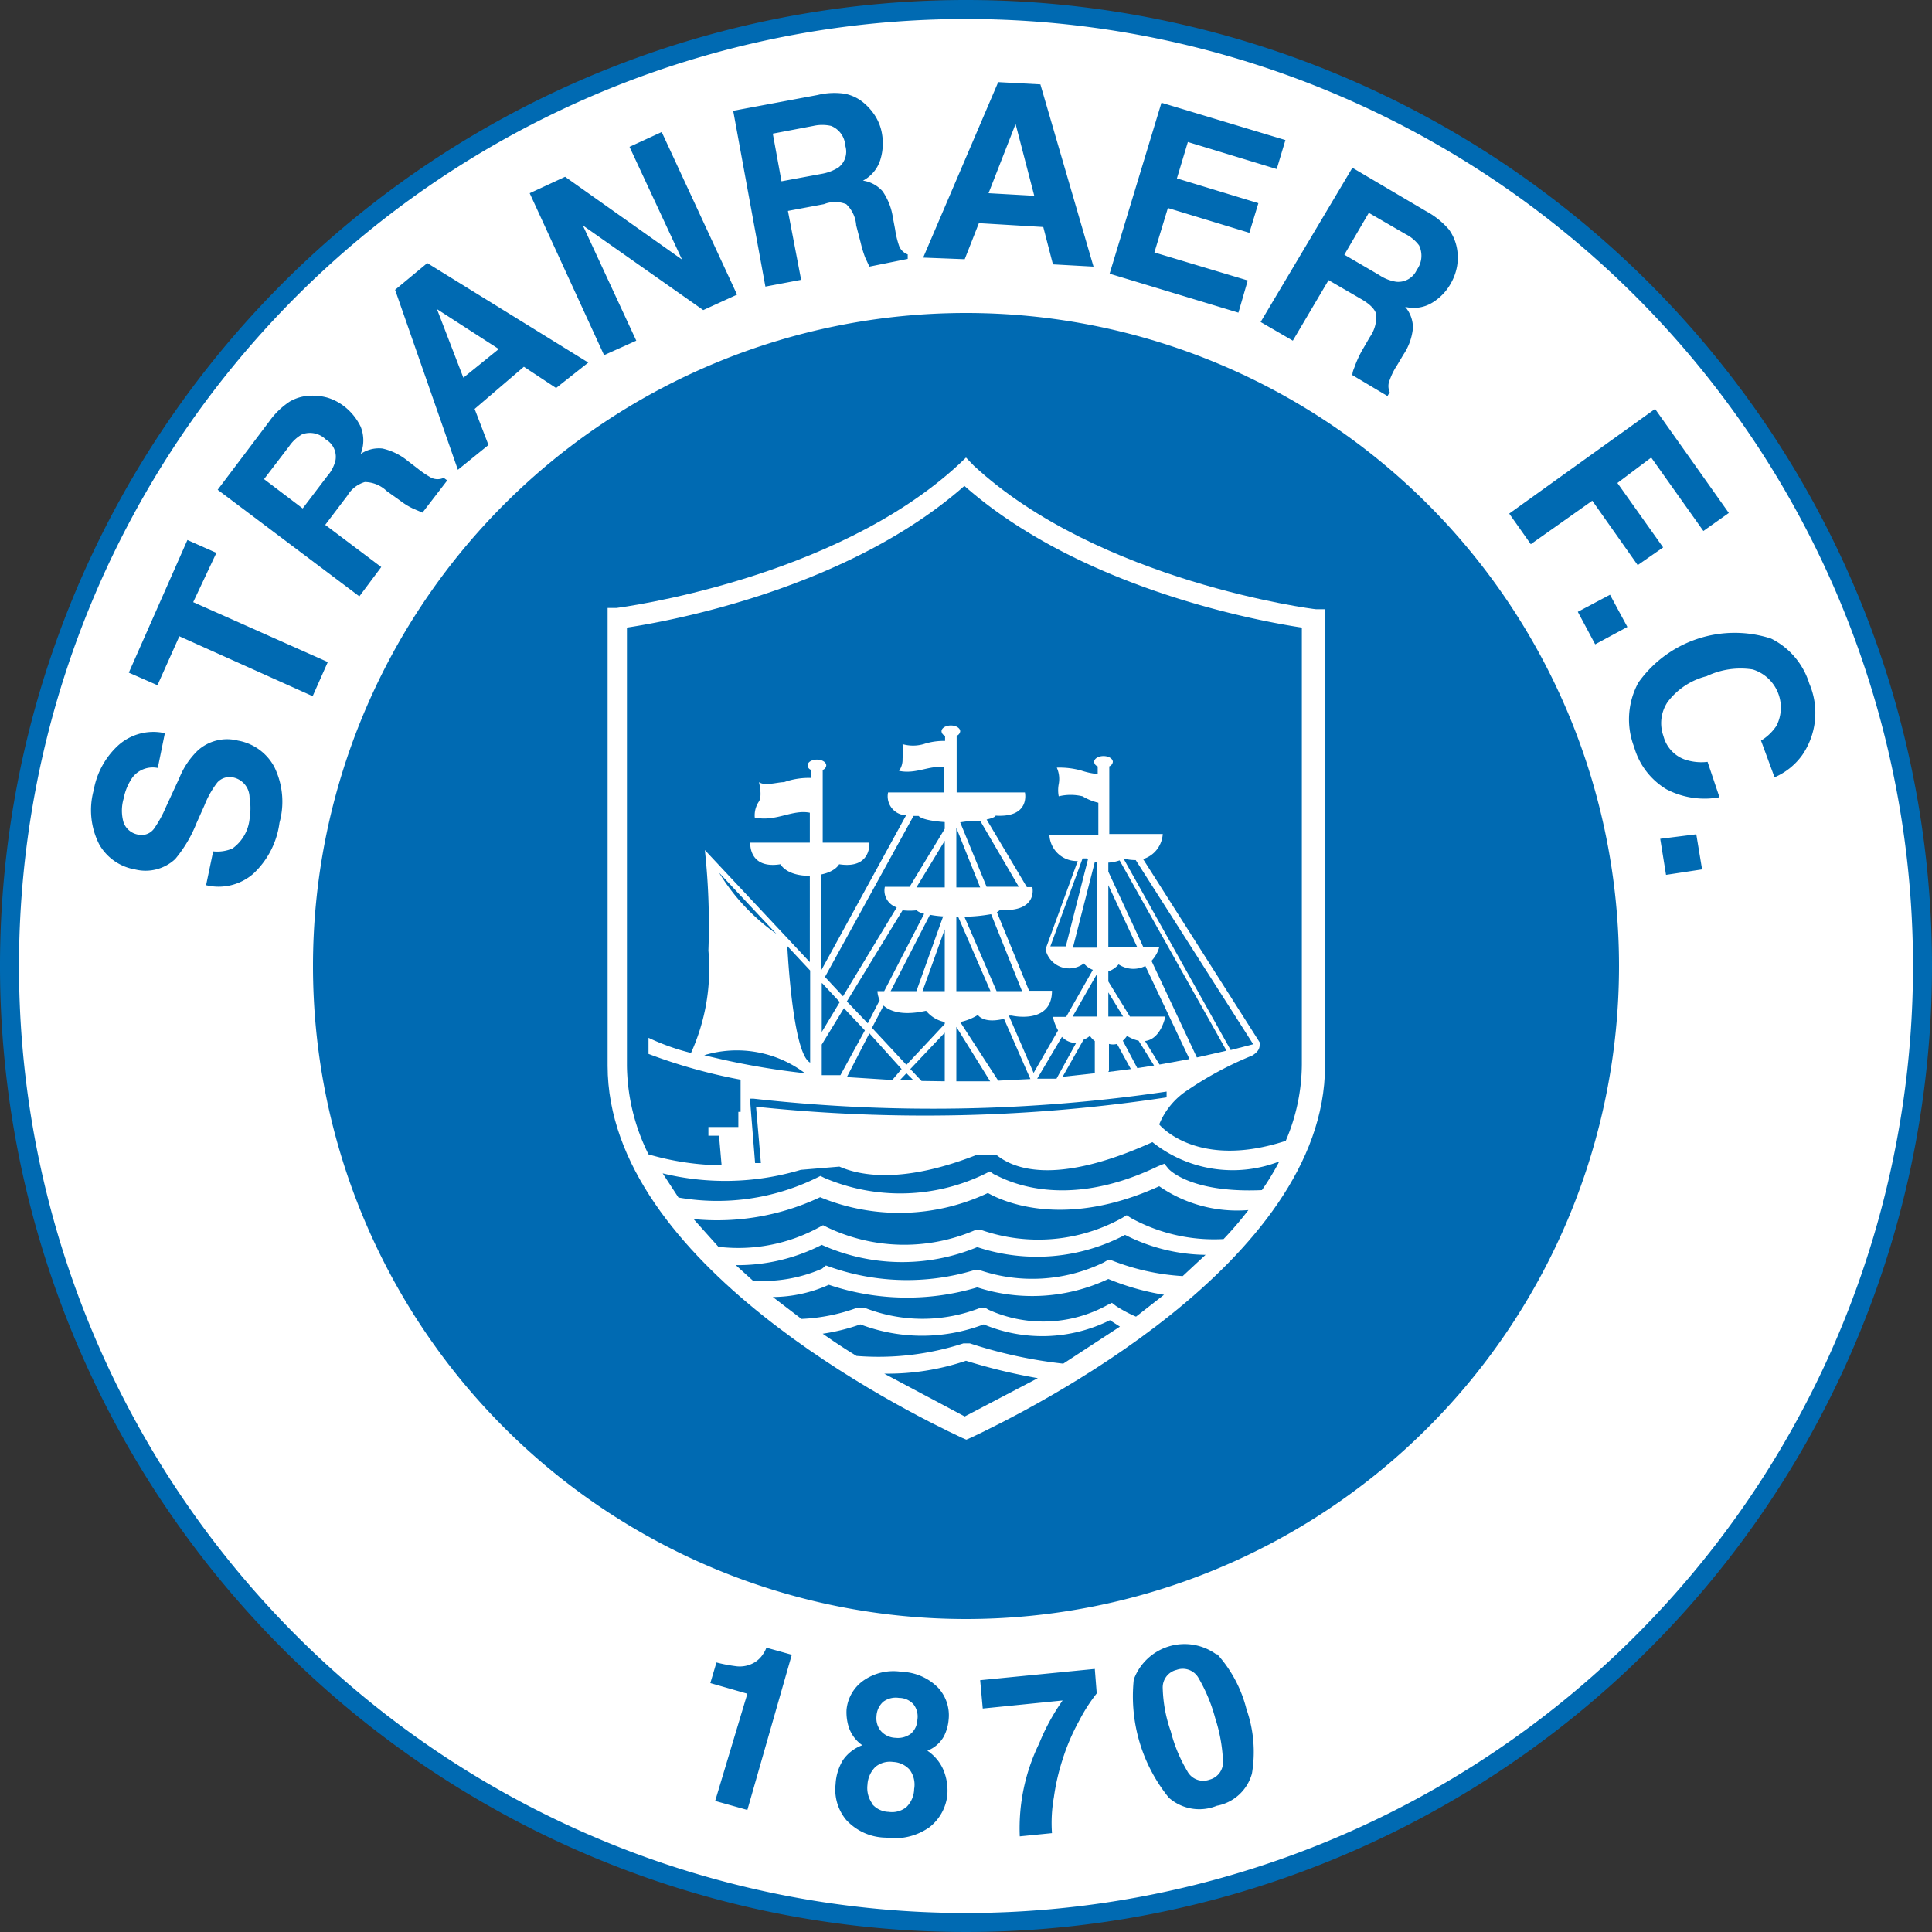
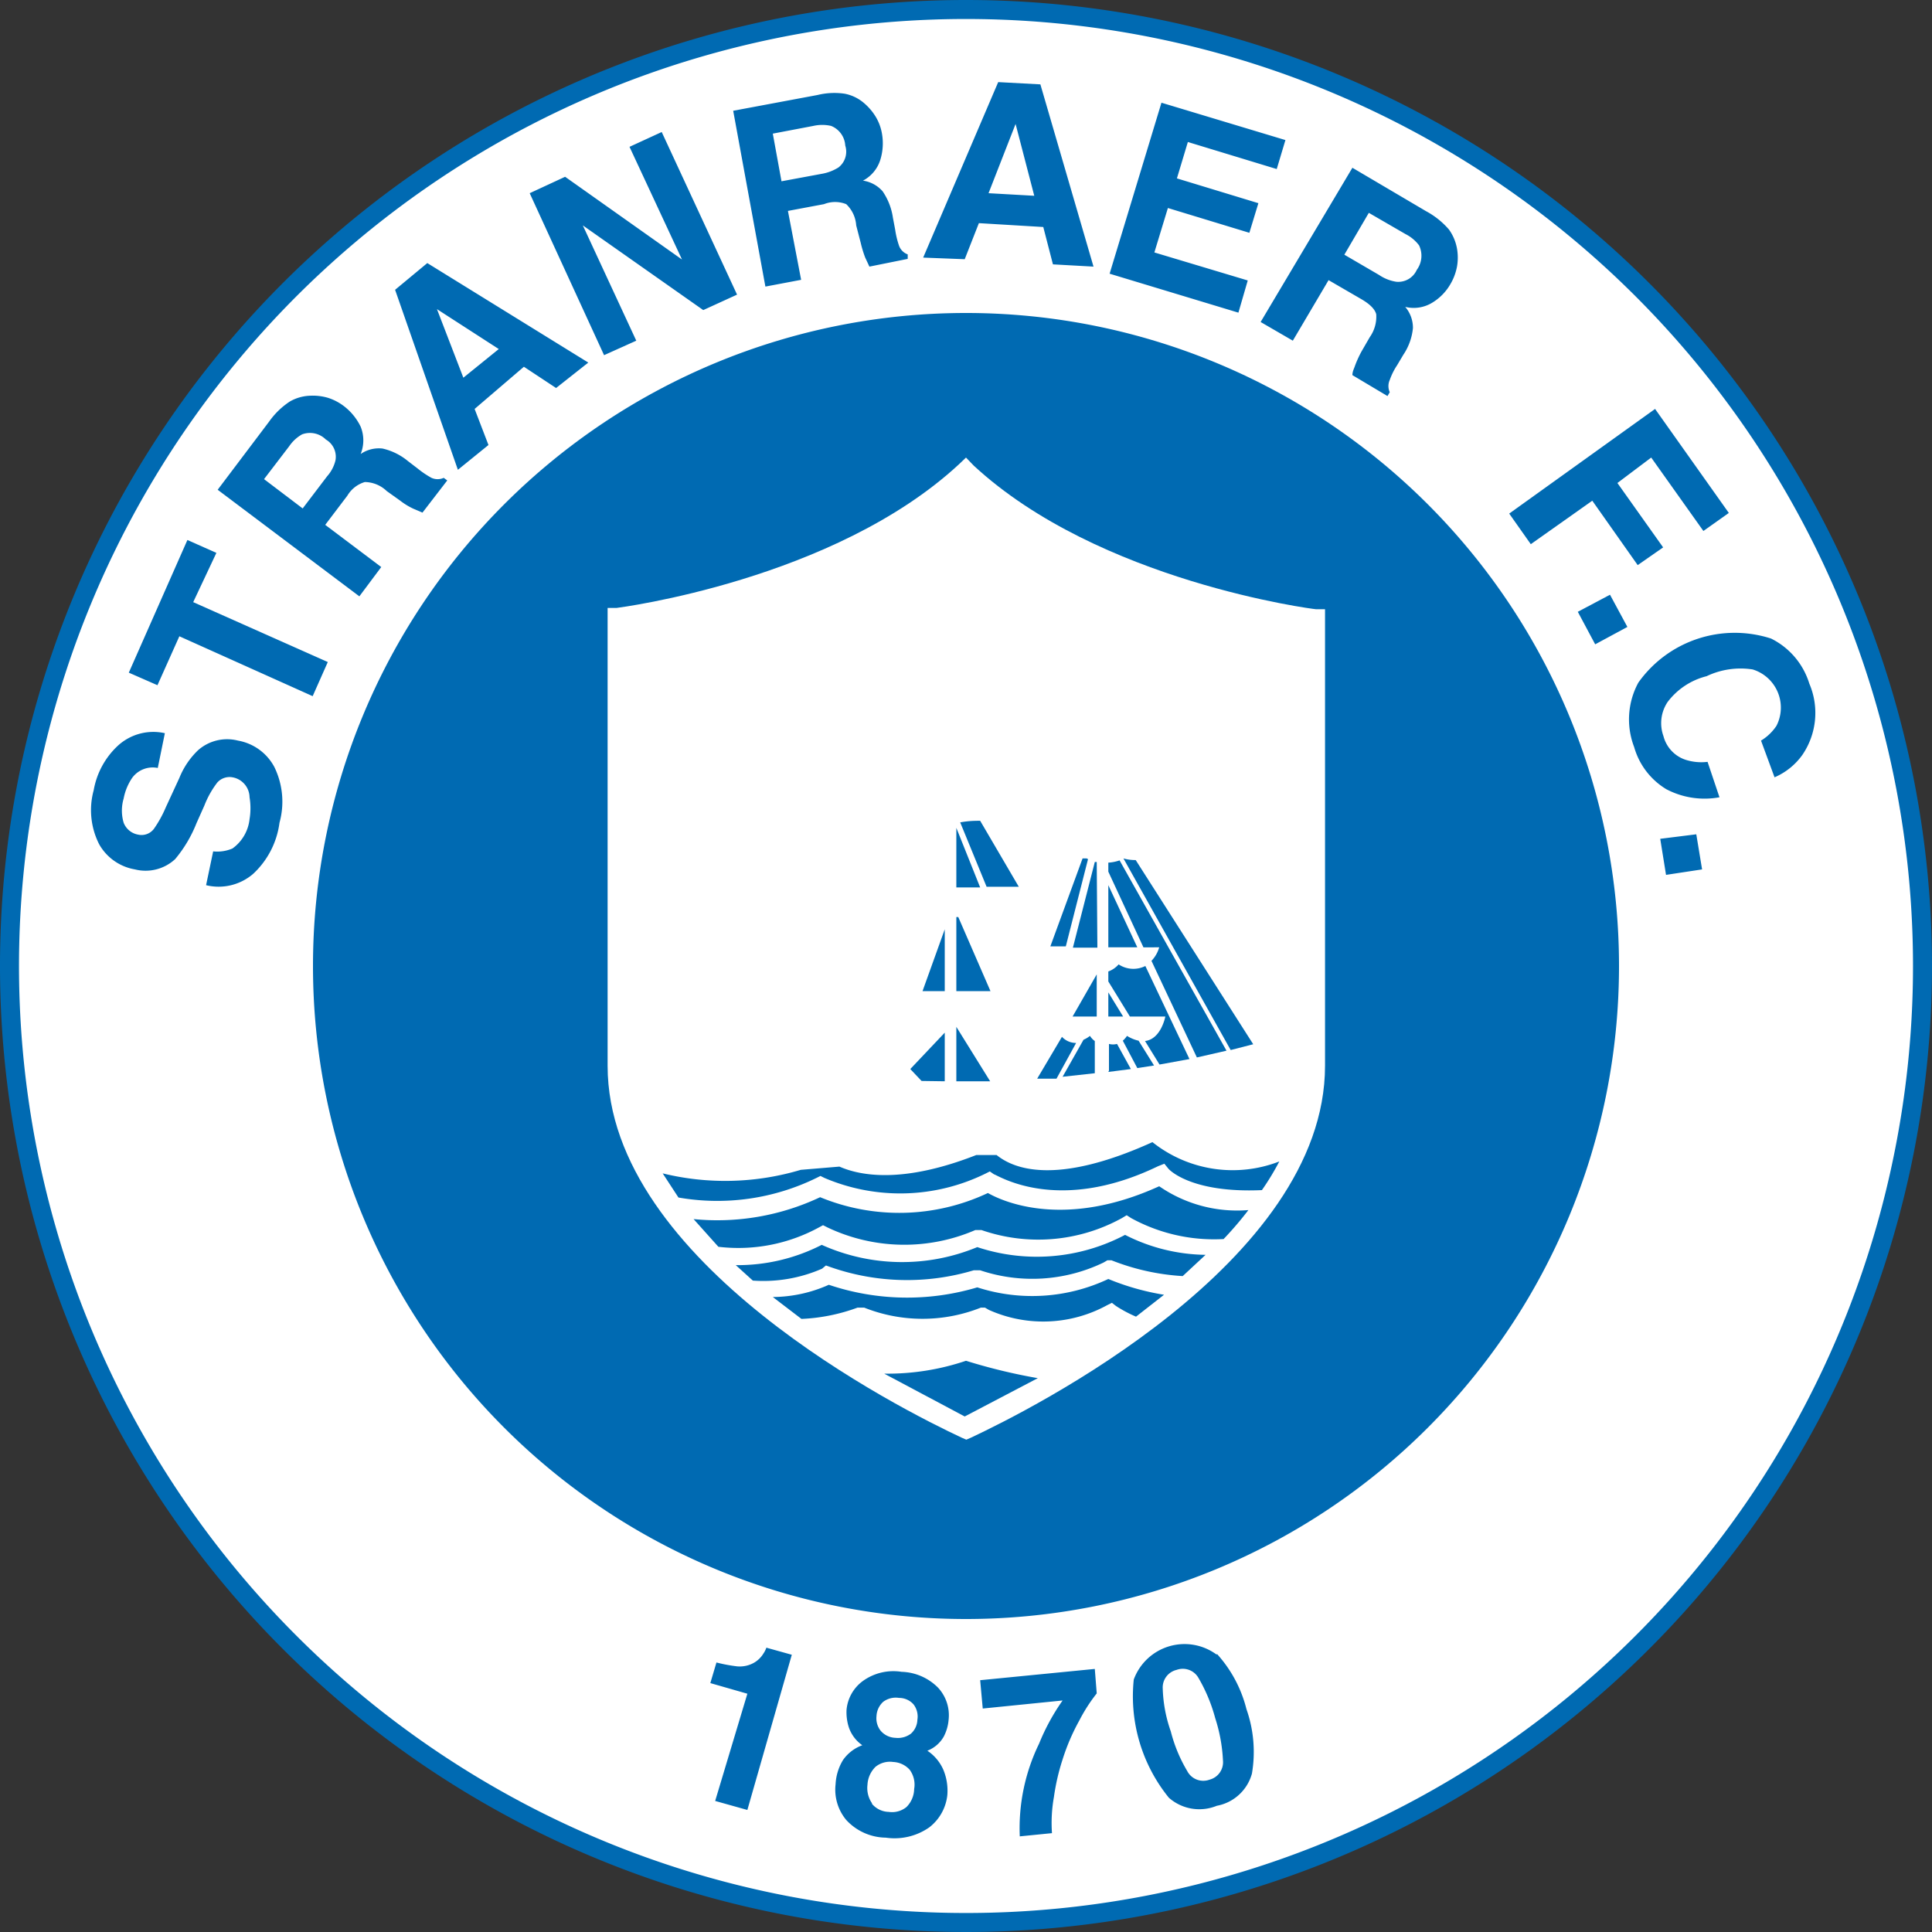
<svg xmlns="http://www.w3.org/2000/svg" width="60" height="60">
  <rect width="100%" height="100%" fill="#333333" stroke="none" />
  <path d="M60,30A30,30,0,1,1,30,0,30,30,0,0,1,60,30Z" fill="#006ab2" />
  <path d="M59.41,30A29.41,29.41,0,1,1,30,.59,29.41,29.41,0,0,1,59.41,30Z" fill="#fff" />
  <path d="M22.06 52.27l.19-.64a4.9 4.9 0 0 0 .64.12.9.9 0 0 0 .54-.12.83.83 0 0 0 .28-.28.73.73 0 0 0 .09-.18l.79.22-1.38 4.82-1-.28 1-3.33zm4.12 2.39a1.25 1.25 0 0 1 .6-.46 1.11 1.11 0 0 1-.42-.56 1.54 1.54 0 0 1-.07-.54 1.25 1.25 0 0 1 .5-.89 1.62 1.62 0 0 1 1.21-.29 1.66 1.66 0 0 1 1.13.49 1.26 1.26 0 0 1 .33 1 1.38 1.38 0 0 1-.15.52 1 1 0 0 1-.51.44 1.37 1.37 0 0 1 .5.6 1.69 1.69 0 0 1 .12.78 1.46 1.46 0 0 1-.56 1 1.88 1.88 0 0 1-1.35.32 1.7 1.7 0 0 1-1.23-.55 1.47 1.47 0 0 1-.33-1.11 1.59 1.59 0 0 1 .23-.75zm.9 1.36a.7.7 0 0 0 .52.25.71.71 0 0 0 .55-.15.81.81 0 0 0 .24-.56.78.78 0 0 0-.14-.6.73.73 0 0 0-.51-.24.71.71 0 0 0-.55.15.84.84 0 0 0-.25.56.83.83 0 0 0 .14.57zm.27-2.27a.63.63 0 0 0 .46.22.67.67 0 0 0 .48-.13.6.6 0 0 0 .2-.43.62.62 0 0 0-.12-.48.6.6 0 0 0-.45-.2.65.65 0 0 0-.49.12.64.64 0 0 0-.21.45.62.62 0 0 0 .13.45zm6.71-1.16a5.15 5.15 0 0 0-.54.84 6.54 6.54 0 0 0-.52 1.21 6.79 6.79 0 0 0-.27 1.17 4.57 4.57 0 0 0-.06 1.12l-1 .1a6 6 0 0 1 .6-2.88 6.66 6.66 0 0 1 .73-1.34l-2.48.25-.08-.88 3.56-.35zm3.73-1.23a4 4 0 0 1 .92 1.72 4 4 0 0 1 .17 2 1.39 1.39 0 0 1-1.09 1 1.43 1.43 0 0 1-1.49-.25 5 5 0 0 1-1.09-3.67 1.68 1.68 0 0 1 2.58-.77zM36.87 55a.56.56 0 0 0 .69.27.56.56 0 0 0 .42-.6 5 5 0 0 0-.24-1.31 5.07 5.07 0 0 0-.52-1.25.56.56 0 0 0-.68-.25.56.56 0 0 0-.43.58 4.36 4.36 0 0 0 .25 1.33 4.63 4.63 0 0 0 .51 1.23zm13.41-25A20.28 20.28 0 1 1 30 9.72 20.28 20.28 0 0 1 50.28 30z" fill="#006ab2" />
  <path d="M29.78 14.42c-3.89 3.6-10.56 4.45-10.63 4.46h-.28V33.1c0 6.12 9.16 10.69 11 11.55l.14.06.14-.06c1.83-.86 11-5.43 11-11.55V18.92h-.28c-.07 0-6.74-.86-10.63-4.46l-.24-.25z" fill="#fff" />
  <g fill="#006ab2">
-     <path d="M34.47 41a4.71 4.71 0 0 1-3.92.13 5.38 5.38 0 0 1-3.83 0 6.25 6.25 0 0 1-1.17.29q.54.38 1.05.69a8.55 8.55 0 0 0 3.32-.39h.1.1a14.4 14.4 0 0 0 2.9.63l1.76-1.15z" />
    <path d="M34.42 39.72a5.54 5.54 0 0 1-4.07.26 7.61 7.61 0 0 1-4.61-.08 4.32 4.32 0 0 1-1.74.38l.89.68a5.73 5.73 0 0 0 1.74-.35h.11.1a4.9 4.9 0 0 0 3.62 0h.13l.12.07a4.13 4.13 0 0 0 3.68-.15l.14-.07.13.1a4.12 4.12 0 0 0 .62.33l.87-.68a7.79 7.79 0 0 1-1.73-.49zm.52-1.37a5.87 5.87 0 0 1-4.59.38 6.09 6.09 0 0 1-4.83-.07 5.73 5.73 0 0 1-2.67.63l.53.48a4.55 4.55 0 0 0 2.15-.37l.12-.1.14.05a7.21 7.21 0 0 0 4.45.1h.1.1a5.09 5.09 0 0 0 3.83-.24l.12-.07h.13a7.13 7.13 0 0 0 2.21.49l.71-.66a5.64 5.64 0 0 1-2.5-.62zM36 36.84c-2.92 1.33-4.83.49-5.32.21a6.45 6.45 0 0 1-5.21.13 7.48 7.48 0 0 1-3.93.68l.77.86a5.23 5.23 0 0 0 3.12-.6l.13-.07.14.07a5.56 5.56 0 0 0 4.59.08h.09.1a5.38 5.38 0 0 0 4.36-.37l.15-.09.14.09a5.36 5.36 0 0 0 2.87.65 10.78 10.78 0 0 0 .77-.9 4.26 4.26 0 0 1-2.77-.74zm-6.66-7.98l-.69 1.92h.69v-1.92zm0 4.72v-1.51l-1.07 1.13.35.37z" />
-     <path d="M29.34 31.74a1 1 0 0 1-.58-.35c-.76.17-1.14 0-1.32-.16l-.36.69 1.07 1.15 1.19-1.27v-.06zm0-5.63l-.88 1.45h.88zm0-.58c-.73-.05-.81-.19-.81-.19h-.16l-2.75 5 .56.6 1.67-2.76a.55.55 0 0 1-.37-.64h.77l1.09-1.8v-.23zm-3.82 7.86h.58l.76-1.39-.65-.69-.69 1.13zm5.26-5a5 5 0 0 1-.83.08l1 2.31h.79zm-5.26 2.15v1.51l.56-.93-.55-.59-.01.01zM25 33.33a3.51 3.51 0 0 0-3.13-.56 23.42 23.42 0 0 0 3.13.56zm11.23.75v-.18a49.88 49.88 0 0 1-12.83.22h-.11l.16 2h.18l-.15-1.75a50.12 50.12 0 0 0 12.75-.29zM24.11 29l-1.78-1.9a6.39 6.39 0 0 0 1.78 1.9zm6.26 2.52a1.7 1.7 0 0 1-.55.22L31 33.56l1-.05-.82-1.87c-.65.16-.81-.12-.81-.12z" />
-     <path d="M22.41 36.19l-.08-.92H22V35h.93v-.47H23v-1a16.76 16.76 0 0 1-2.86-.8v-.5a7 7 0 0 0 1.32.47 6.33 6.33 0 0 0 .54-3.18 21.68 21.68 0 0 0-.11-3.12l3.26 3.48V27.2c-.74 0-.91-.36-.91-.36-1 .16-.94-.67-.94-.67h1.85v-.93c-.55-.11-1.05.29-1.71.15a.77.77 0 0 1 .13-.5c.11-.18 0-.6 0-.6.19.13.57 0 .78 0a2.28 2.28 0 0 1 .84-.13v-.25a.16.16 0 0 1-.11-.14c0-.1.13-.18.29-.18s.29.08.29.18a.16.16 0 0 1-.11.14v2.26H27s.07.83-.94.67c0 0-.11.23-.57.32v3l2.65-4.84a.59.59 0 0 1-.56-.71h1.73v-.78c-.45-.07-.85.22-1.39.11a.6.6 0 0 0 .11-.37 3.91 3.91 0 0 0 0-.46 1.2 1.2 0 0 0 .65 0 2 2 0 0 1 .67-.1v-.16a.16.16 0 0 1-.11-.14c0-.1.13-.18.29-.18s.29.08.29.18a.17.17 0 0 1-.11.14v1.76h2.12s.18.79-.91.72c0 0 0 .06-.28.12l1.25 2.1h.17s.19.78-1 .71l-.1.07 1 2.44h.71c0 1.06-1.25.77-1.25.77h-.09l.77 1.78.76-1.32a1.41 1.41 0 0 1-.16-.42h.41l.83-1.46a.7.7 0 0 1-.28-.2.75.75 0 0 1-1.19-.44h0l1-2.74a.85.85 0 0 1-.88-.81h1.52v-1a1.74 1.74 0 0 1-.49-.2 1.57 1.57 0 0 0-.74 0 1 1 0 0 1 0-.38.86.86 0 0 0-.06-.51 2.51 2.51 0 0 1 .76.09 2.4 2.4 0 0 0 .51.11v-.24a.16.16 0 0 1-.11-.14c0-.1.13-.18.29-.18s.29.08.29.18a.17.17 0 0 1-.11.14v2.1h1.66a.87.87 0 0 1-.61.78l3.62 5.69h0v.06h0c0 .08 0 .21-.23.35a10.75 10.75 0 0 0-2 1.07 2.3 2.3 0 0 0-.89 1.07h0c.05.06 1.21 1.4 3.93.51a6.08 6.08 0 0 0 .5-2.38V19.49c-1.32-.2-6.85-1.2-10.48-4.4-3.63 3.2-9.16 4.2-10.48 4.4V33.1a6.33 6.33 0 0 0 .67 2.75 8.49 8.49 0 0 0 2.27.34zm6.88-7.73a3.27 3.27 0 0 1-.41-.05l-1.22 2.37h.8zM25.16 33v-2.86l-.71-.76c.04.74.22 3.37.71 3.62zm2.55.54l.29-.34-1-1.11-.7 1.36 1.41.09zm.76-5.27a2 2 0 0 1-.44 0L26.3 31.1l.65.68.37-.72a.7.7 0 0 1-.07-.28h.21l1.24-2.4c-.19-.05-.23-.11-.23-.11zm-.32 5.06l-.21.22h.43z" />
    <path d="M34.42 26.79v.28l1.09 2.35H36a1 1 0 0 1-.24.42l1.41 3 .92-.21-3.32-5.91a1.3 1.3 0 0 1-.35.07zm0 3.69l.67 1.09h1.1s-.13.7-.63.76l.45.73.93-.17L35.57 30a.83.83 0 0 1-.83-.05.78.78 0 0 1-.32.22v.35zm0-1.06h.9l-.9-1.93zm4.5 3.01l-3.65-5.72a1.37 1.37 0 0 1-.38-.05l3.33 5.95zM35 32.17a.76.76 0 0 1-.13.15l.45.85.52-.08-.48-.77a1.15 1.15 0 0 1-.36-.15zm.79 3.3h0c-3 1.36-4.31.83-4.84.4h-.63c-2.27.89-3.59.65-4.25.36l-1.2.1a8.18 8.18 0 0 1-4.29.11l.49.75a7 7 0 0 0 4.29-.61l.12-.06.12.06a6 6 0 0 0 5-.13l.14-.07.13.09c.08 0 1.94 1.27 5.09-.25l.2-.08.13.16s.66.76 2.9.66a8.11 8.11 0 0 0 .54-.89 4 4 0 0 1-3.94-.6zm-1.37-3.9h.46l-.46-.75v.75zm0 1.72l.7-.09-.43-.78a.49.49 0 0 1-.25 0h0v.83zm-.77-1L33 33.44l1-.11v-1a.54.54 0 0 1-.15-.16.85.85 0 0 1-.2.12zm.41-5.52H34l-.68 2.66h.76zm-4.36 6.81h1.05l-1.05-1.69zm0-2.8h1.06l-1-2.3h-.06zm0-3.22h.74l-.74-1.85v1.85zm2.51 5.94h.6l.61-1.11a.6.6 0 0 1-.44-.19zm-1.77-8.01c-.15 0-.35 0-.62.05l.82 2h1zm3.62 4.77l-.75 1.31h.75zm-.31-3.6h-.13l-1 2.73h.48l.69-2.71a.16.16 0 0 1-.04-.02zM30 42.26a7.61 7.61 0 0 1-2.54.4l2.5 1.33 2.27-1.19a17.68 17.68 0 0 1-2.23-.54zM6.62 26.44a1.19 1.19 0 0 0 .6-.09 1.29 1.29 0 0 0 .53-.91 2.07 2.07 0 0 0 0-.68.64.64 0 0 0-.53-.62.51.51 0 0 0-.47.16 2.86 2.86 0 0 0-.4.71l-.25.56a4.06 4.06 0 0 1-.66 1.11 1.35 1.35 0 0 1-1.25.32 1.58 1.58 0 0 1-1.11-.78 2.34 2.34 0 0 1-.17-1.68 2.47 2.47 0 0 1 .76-1.39 1.63 1.63 0 0 1 1.45-.38l-.22 1.08a.79.79 0 0 0-.79.3 1.7 1.7 0 0 0-.27.65 1.32 1.32 0 0 0 0 .75.59.59 0 0 0 .45.37.48.48 0 0 0 .49-.18 3.61 3.61 0 0 0 .37-.67l.42-.91a2.46 2.46 0 0 1 .58-.86 1.36 1.36 0 0 1 1.24-.3 1.59 1.59 0 0 1 1.13.82 2.45 2.45 0 0 1 .16 1.73 2.63 2.63 0 0 1-.82 1.59 1.64 1.64 0 0 1-1.46.35zm-.8-9.67l.9.4L6 18.7l4.18 1.86-.47 1.06-4.14-1.86-.68 1.52-.89-.39zM9 12.47a1.35 1.35 0 0 1 .62-.18 1.69 1.69 0 0 1 .55.06 1.62 1.62 0 0 1 .52.27 1.77 1.77 0 0 1 .51.63 1.13 1.13 0 0 1 0 .85 1 1 0 0 1 .68-.17 1.9 1.9 0 0 1 .79.39l.3.23a2.88 2.88 0 0 0 .43.29.46.46 0 0 0 .38 0l.11.08-.77 1-.28-.12a2.14 2.14 0 0 1-.41-.25l-.42-.3a1 1 0 0 0-.68-.28.94.94 0 0 0-.54.42l-.69.91 1.74 1.31-.68.91-4.4-3.31 1.6-2.12a2.41 2.41 0 0 1 .64-.62zm-.8 2.41l1.2.91.76-1a1.14 1.14 0 0 0 .26-.5.62.62 0 0 0-.3-.64.7.7 0 0 0-.74-.16 1.2 1.2 0 0 0-.4.37zM12.27 9l1-.83 5 3.09-1 .79-1-.66-1.53 1.31.43 1.12-.95.77zm2.12 2.73l1.1-.89-1.92-1.24zM16.45 6l1.1-.51 3.63 2.57-1.63-3.5 1-.46 2.34 5.05-1.05.48L18.1 7l1.66 3.58-1 .45zm9.78-3.09a1.29 1.29 0 0 1 .59.28 1.77 1.77 0 0 1 .36.41 1.5 1.5 0 0 1 .21.55 1.73 1.73 0 0 1-.05.81 1.1 1.1 0 0 1-.54.65 1 1 0 0 1 .61.33 1.94 1.94 0 0 1 .32.82l.07.37a2.77 2.77 0 0 0 .12.5.45.45 0 0 0 .27.27v.14L27 8.28 26.87 8a3.5 3.5 0 0 1-.14-.46L26.59 7a1 1 0 0 0-.31-.66.93.93 0 0 0-.69 0l-1.12.21.41 2.14-1.11.21-1-5.46 2.62-.49a2.2 2.2 0 0 1 .84-.04zM24 4.15l.27 1.48 1.24-.23a1.43 1.43 0 0 0 .53-.2.62.62 0 0 0 .21-.68.7.7 0 0 0-.44-.61 1.25 1.25 0 0 0-.55 0zm7-1.6l1.31.07 1.65 5.66-1.26-.07-.3-1.16-2-.12-.44 1.12L28.67 8zM30.7 6l1.42.08-.58-2.23zm8.95-.75l-2.76-.84-.34 1.13 2.53.77-.28.92-2.53-.77-.42 1.38 2.9.87-.29 1-4-1.21 1.61-5.31 3.85 1.16zM45 7.13a1.45 1.45 0 0 1 .25.6 1.63 1.63 0 0 1 0 .54 1.68 1.68 0 0 1-.21.56 1.61 1.61 0 0 1-.56.57 1.1 1.1 0 0 1-.84.13 1 1 0 0 1 .24.66 1.79 1.79 0 0 1-.3.83l-.19.32a2.07 2.07 0 0 0-.23.46.46.46 0 0 0 0 .38l-.07.12-1.09-.65c0-.12.06-.22.08-.29a3.49 3.49 0 0 1 .2-.44l.26-.45a1.1 1.1 0 0 0 .2-.71q-.06-.24-.48-.48l-1-.58-1.11 1.88-1-.58L42 5.21l2.29 1.35a2.5 2.5 0 0 1 .71.57zm-2.49-.52l-.76 1.3 1.08.63a1.3 1.3 0 0 0 .53.21.63.63 0 0 0 .64-.37.74.74 0 0 0 .07-.76 1.2 1.2 0 0 0-.42-.35zm8.89 6.09l2.29 3.23-.79.56-1.62-2.28-1.05.79 1.42 2-.79.55-1.41-2-1.91 1.35-.67-.95zM50 18.47l.54 1-1 .54L49 19zm5 1.36a2.32 2.32 0 0 1 1.19 1.4 2.31 2.31 0 0 1-.22 2.22 2.06 2.06 0 0 1-.86.69L54.69 23a1.52 1.52 0 0 0 .48-.46 1.24 1.24 0 0 0-.74-1.75A2.45 2.45 0 0 0 53 21a2.18 2.18 0 0 0-1.21.8 1.18 1.18 0 0 0-.13 1.06 1.05 1.05 0 0 0 .67.73 1.6 1.6 0 0 0 .7.07l.37 1.1a2.55 2.55 0 0 1-1.65-.25 2.24 2.24 0 0 1-1-1.31 2.39 2.39 0 0 1 .13-2A3.67 3.67 0 0 1 55 19.83zm-2.32 6.08l.18 1.09-1.12.17-.18-1.12z" />
  </g>
</svg>